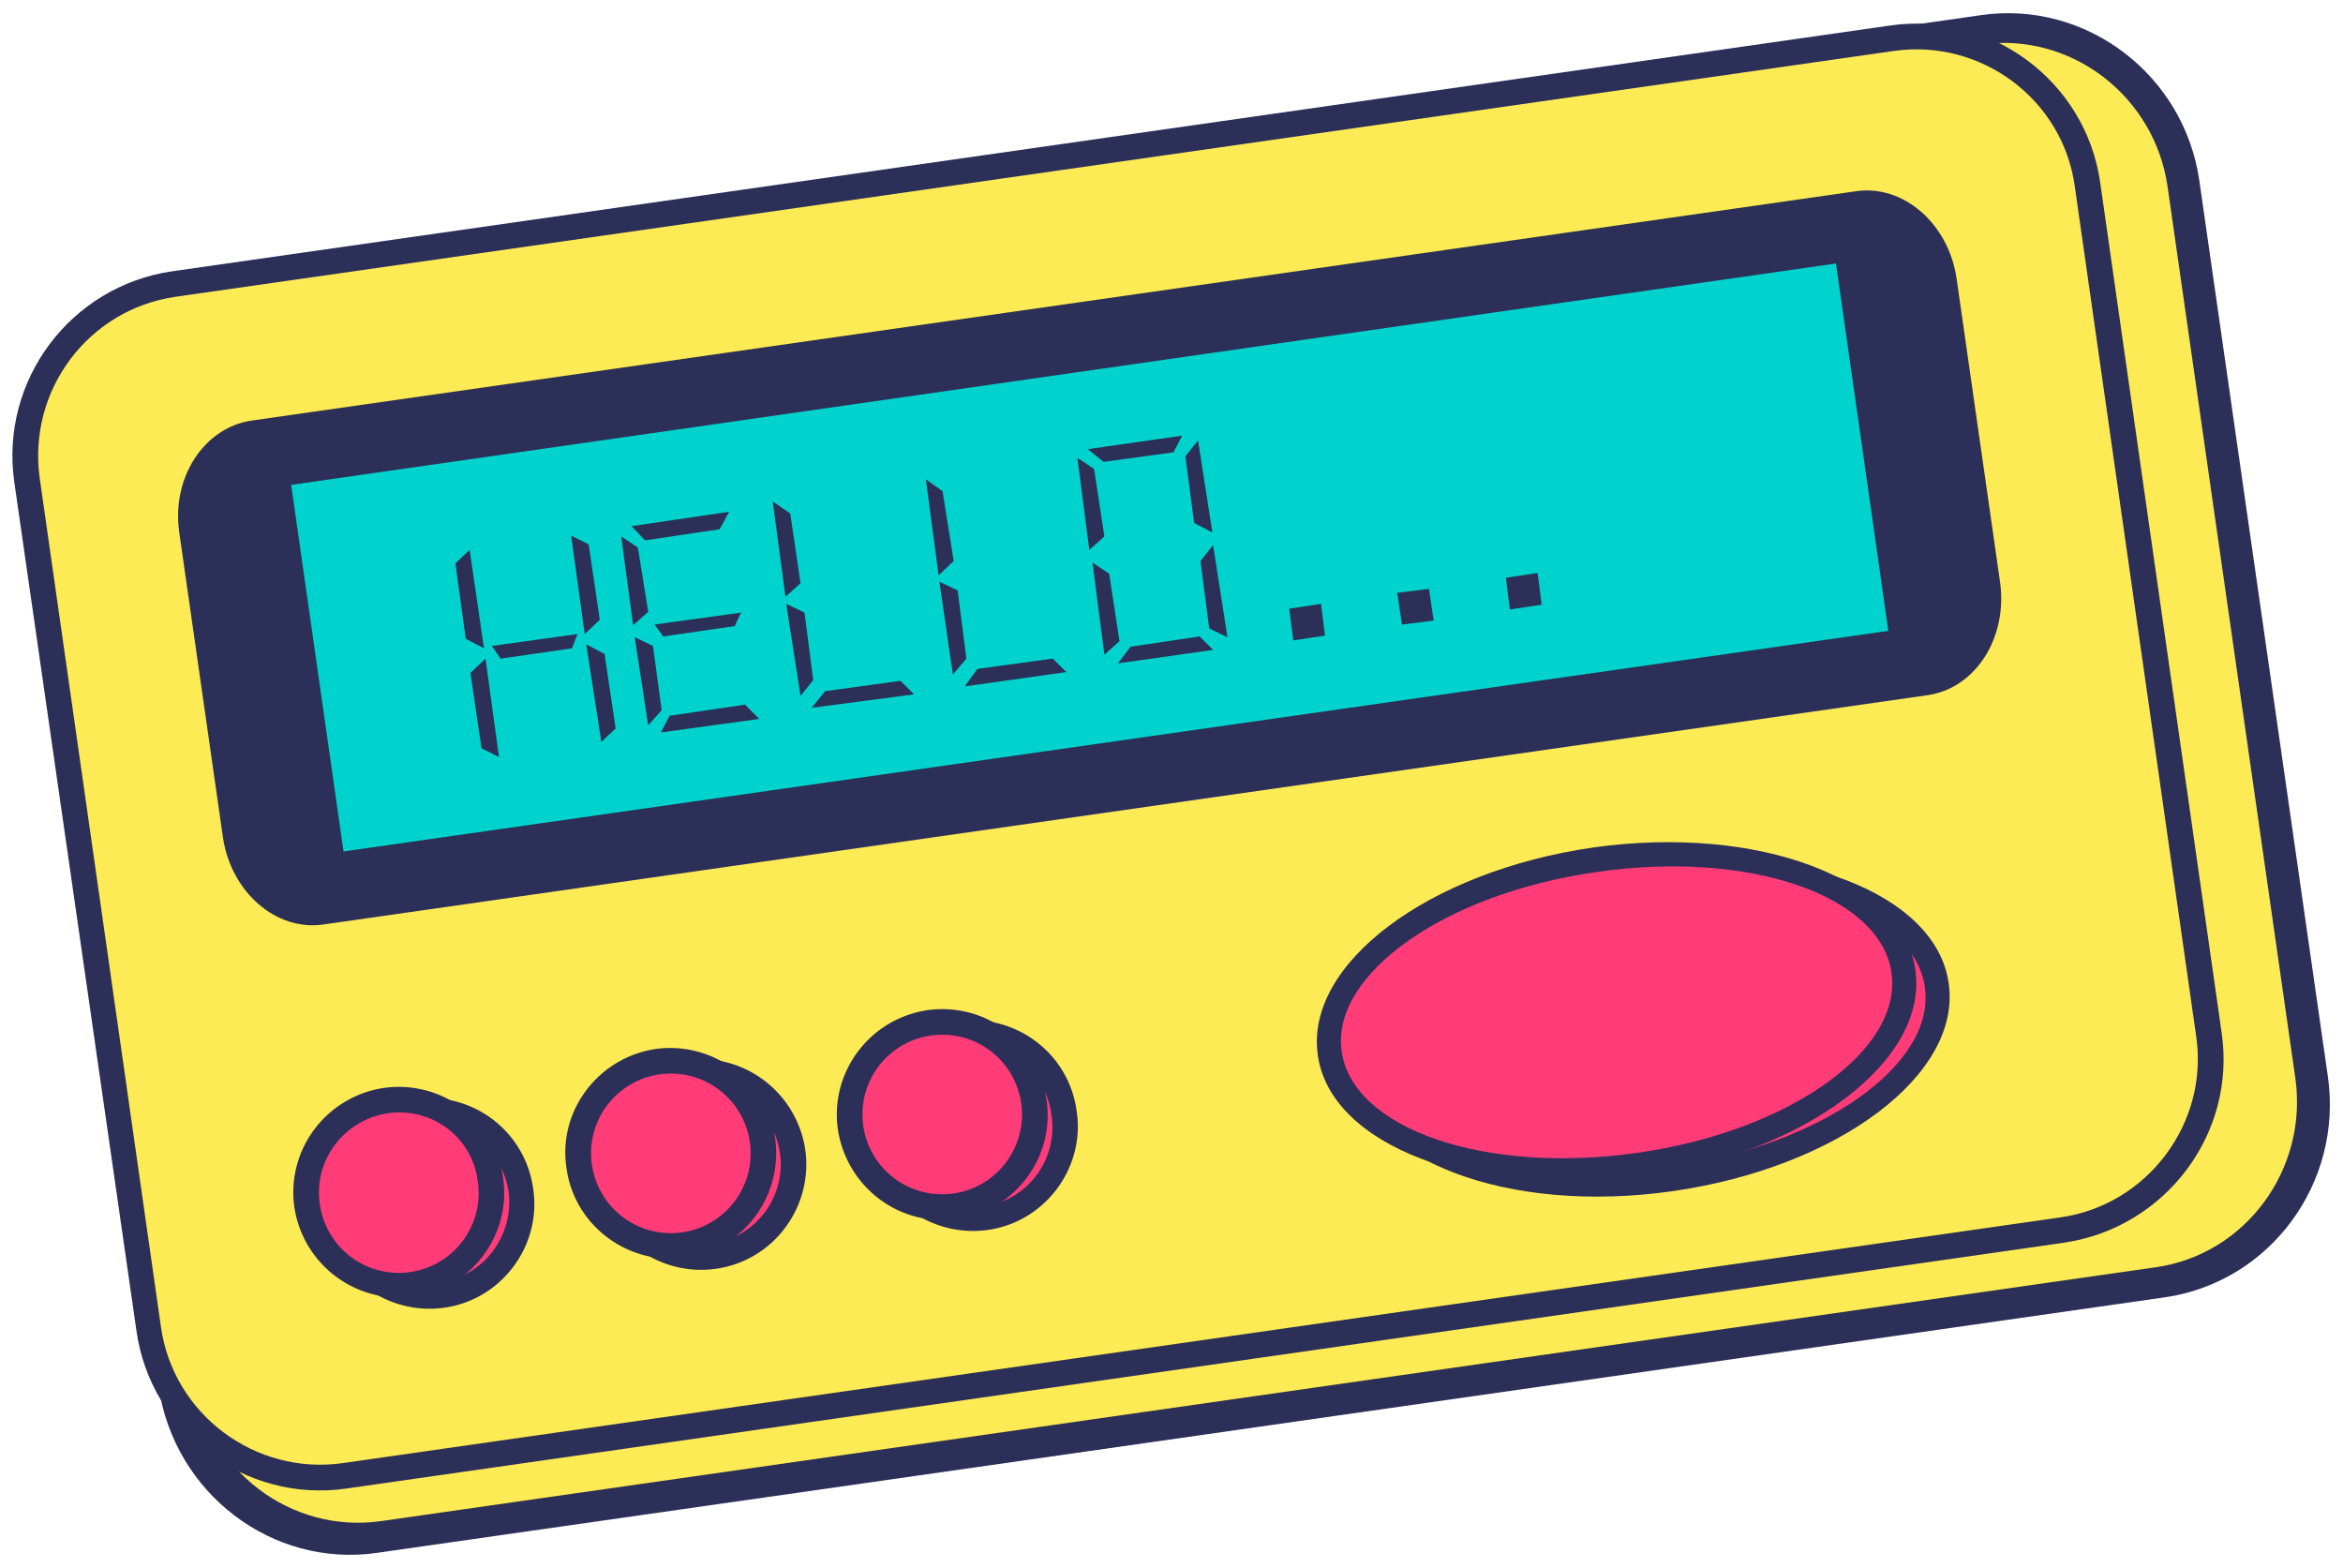
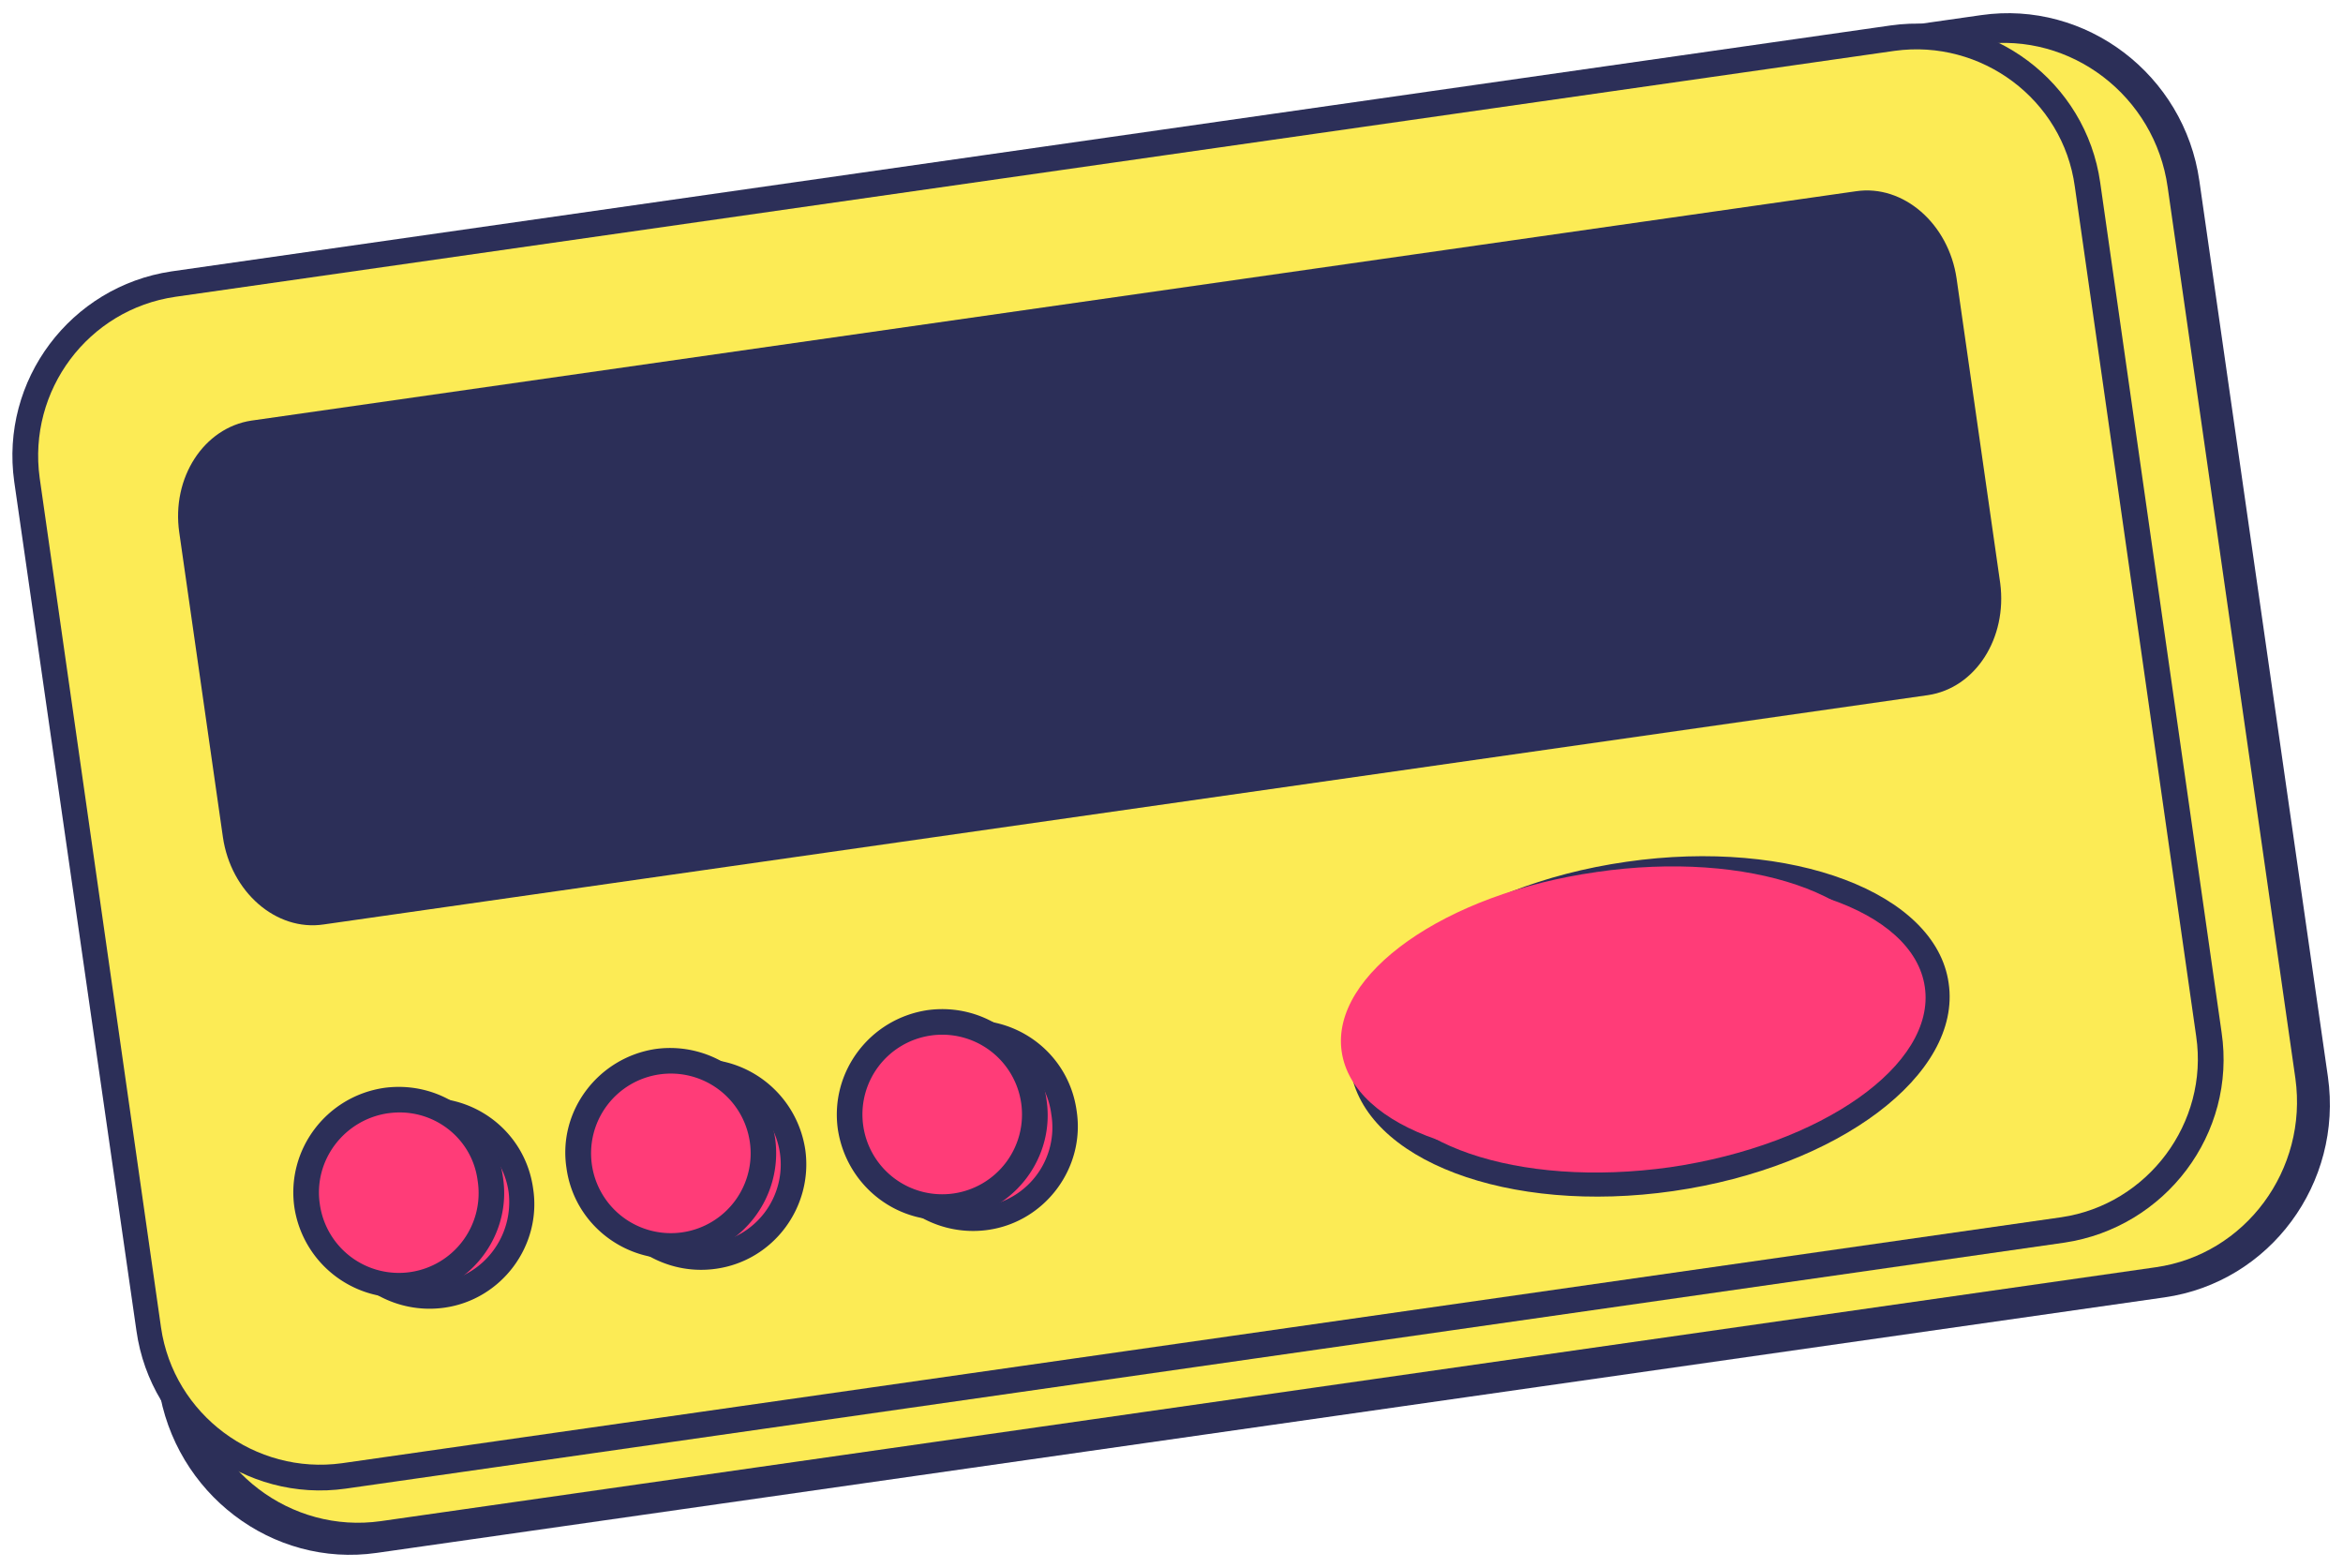
<svg xmlns="http://www.w3.org/2000/svg" data-name="Layer 1" height="1420.8" preserveAspectRatio="xMidYMid meet" version="1.0" viewBox="470.4 834.8 2123.2 1420.8" width="2123.2" zoomAndPan="magnify">
  <g id="change1_1">
    <path d="M645.8,1080,2265.73,848.5c94.91-13.66,184.06,53.93,197.72,150.28l116.48,811.76c13.66,96.35-52.48,186.22-148.11,199.88L811.89,2241.94C717,2255.61,628.54,2188,614.16,2091.67L498.4,1279.91c-13.66-96.35,52.49-186.23,147.4-199.89Z" fill="#2c2f58" fill-rule="evenodd" />
  </g>
  <g id="change2_1">
    <path d="M657.3,1105.19,2265.73,875.11c81.24-11.51,157.46,46.73,169,129.42L2550.45,1812c11.51,82.68-45.29,159.62-126.54,171.12L815.48,2213.18c-81.25,11.51-157.46-46-169-128.7L530.76,1276.31c-11.51-82.68,45.29-159.62,126.54-171.12Z" fill="#fceb55" fill-rule="evenodd" />
  </g>
  <g id="change1_2">
    <path d="M625.66,1080.74l1558.1-222.89c91.31-12.94,176.88,51,189.82,142.36l110,770.06c13.66,92-51.05,176.88-142.37,190.54L783.85,2183.7c-91.32,13-176.88-51-189.82-143.08L483.3,1271.28c-12.94-92,51.05-176.88,142.36-190.54Z" fill="#2c2f58" fill-rule="evenodd" />
  </g>
  <g id="change2_2">
    <path d="M629.26,1103.75,2187.35,880.86c78.38-10.79,152.43,43.86,163.22,122.95l110,770.06c11.5,78.37-43.86,152.43-122.23,163.93L780.25,2160.7c-78.37,10.78-152.43-43.86-163.93-122.95l-110-770.06c-10.79-79.1,43.86-152.43,123-163.94Z" fill="#fceb55" fill-rule="evenodd" />
  </g>
  <g id="change1_3">
    <path d="M698.28,1215.92l1453.84-207.8c43.14-6.47,84.13,29.48,91.32,79.09l39.54,276.1c6.47,49.62-22.29,94.91-65.43,101.38L763.71,1672.49c-43.14,6.47-84.12-29.48-91.31-79.09l-39.55-276.1c-7.19-49.61,22.29-94.91,65.43-101.38Z" fill="#2c2f58" fill-rule="evenodd" />
  </g>
  <g id="change3_1">
-     <path d="M734.24 1274.16L2134.15 1073.55 2181.6 1406.45 781.69 1606.34 734.24 1274.16z" fill="#00d3cd" fill-rule="evenodd" />
-   </g>
+     </g>
  <g id="change1_4">
    <path d="M845.68,1830.67c52.49-7.19,100.66,28.76,107.85,81.25,7.91,51.77-28.76,100.66-80.53,107.85a96.26,96.26,0,0,1-108.57-81.25c-7.19-51.77,29.48-100.66,81.25-107.85Zm492.52-70.46c52.49-7.19,100.66,28.76,107.85,81.25,7.91,51.76-28.76,100.66-80.52,107.85A96.25,96.25,0,0,1,1257,1868.06c-7.2-51.77,28.76-100.66,81.24-107.85Zm-245.9,35.23c51.77-7.19,99.94,28.76,107.85,81.25,7.19,51.77-28.76,100.66-81.24,107.85-51.77,7.19-100.67-28.76-107.86-81.25-7.19-51.77,28.76-100.66,81.25-107.85Z" fill="#2c2f58" fill-rule="evenodd" />
  </g>
  <g id="change4_1">
    <path d="M849.28,1853.68a72.25,72.25,0,0,1,82,61.11c5,39.55-22.29,76.22-61.83,82a72.26,72.26,0,0,1-82-61.11c-5.75-39.55,22.29-76.22,61.84-82Zm492.52-70.46c39.54-5.76,76.21,21.57,81.25,61.11A72.3,72.3,0,1,1,1280,1865.18c-5.75-39.54,22.29-76.21,61.84-82Zm-246.62,35.23a72.3,72.3,0,1,1-61.12,82,72.27,72.27,0,0,1,61.12-82Z" fill="#ff3c78" fill-rule="evenodd" />
  </g>
  <g id="change1_5">
    <path d="M1944.33,1615.69c149.55-21.57,280.41,28,291.92,110,12.22,82.69-99.95,166.82-249.5,188.39s-280.41-28-292.64-110.73c-11.5-82,100-166.09,250.22-187.66Z" fill="#2c2f58" fill-rule="evenodd" />
  </g>
  <g id="change4_2">
    <path d="M1947.2,1637.26c137.34-19.42,257.41,21.57,267.48,92s-93.47,143.08-230.81,163.22c-138,19.41-257.4-21.58-267.47-92s93.47-143.08,230.8-163.21Z" fill="#ff3c78" fill-rule="evenodd" />
  </g>
  <g id="change1_6">
    <path d="M896,1333.12,909,1422.27l-16.53-8.63-9.35-68.3Zm587.43,102.81,86.28-12.22-12.22-12.22-62.55,9.34Zm-27.32-194.13,85.56-12.22-7.91,15.1-63.27,8.63Zm113.6,87,13,83.41-16.54-7.91-7.91-61.12Zm-13.66-94.91,13,83.41-16.54-8.63-7.91-60.4Zm-95.63,110.73,10.79,83.4,13.66-12.22-9.35-61.11Zm-13.66-94.91,10.79,83.41,13.66-12.23-9.35-61.11Zm-102.1,207.08,92-13-12.23-12.22-68.3,9.35ZM1333.89,1446l-12.22-84.12,16.53,7.9,7.91,61.84Zm-24.45-176.88,11.51,87,13.66-12.94-10.07-63.27ZM1205.91,1476.2l92.75-12.22-12.23-12.23-68.3,9.35Zm-10.07-10.79L1182.9,1382l16.53,7.91,7.91,61.11Zm-25.17-176.15,11.51,86.28,13.66-12.23-9.35-63.27Zm-34.51,112.88-64.71,9.35-7.91-10.79,78.37-10.78Zm-66.87,96.35,89.16-12.23-12.94-12.94-68.31,10.07Zm-11.5-6.47-12.22-79.81,16.53,7.91,7.91,58.24Zm-15.1-180.47,88.44-13-8.63,15.82-67.59,10.07Zm-9.35,9.34,10.79,80.53,13.66-12.22-9.35-58.24Zm-18,186.23-13.66-88.44,16.53,8.63,10.07,67.58Zm-27.32-186.95,12.22,89.16,13.66-12.94-10.07-68.31Zm.71,102.1-64.71,9.35-7.91-11.5,77.66-10.79Zm-66.14,98.51-12.23-89.16-13.66,12.94,10.07,68.31Z" fill="#2c2f58" fill-rule="evenodd" />
  </g>
  <g id="change1_7">
-     <path d="M1638.75,1386.32l28.76-4.31,3.59,28.76-28.76,4.31Zm196.29-28,28.76-4.31,3.59,28.76-28.76,4.31Zm-98.51,13.66,28.77-3.59,4.31,28.76-28.76,3.59Z" fill="#2c2f58" fill-rule="evenodd" />
-   </g>
+     </g>
  <g id="change1_8">
    <path d="M818.36,1820.6c52.49-7.19,100.66,28.76,107.85,81.25,7.91,51.77-28.76,100.66-80.53,107.85a96.25,96.25,0,0,1-108.57-81.24c-7.19-51.77,28.76-100,81.25-107.86Zm492.52-70.46c52.49-7.19,100.66,28.76,107.85,81.25,7.91,51.77-28.76,100.66-80.53,107.85-52.48,7.91-100.66-28.76-108.57-81.25-7.19-51.77,28.76-99.94,81.25-107.85Zm-246.62,35.23a96.25,96.25,0,0,1,108.57,81.25c7.19,51.77-28.76,100.66-81.25,107.85-51.77,7.19-100.66-28.76-107.85-81.25-7.91-51.76,28.76-99.94,80.53-107.85Z" fill="#2c2f58" fill-rule="evenodd" />
  </g>
  <g id="change4_3">
    <path d="M822,1843.61c39.55-5.75,76.22,21.57,81.25,61.12a72.3,72.3,0,1,1-143.08,20.85c-5.75-39.55,22.29-76.22,61.83-82Zm491.81-70.46a72.3,72.3,0,1,1-61.12,82,72.25,72.25,0,0,1,61.12-82Zm-245.9,35.23a72.3,72.3,0,1,1-61.12,82,72.25,72.25,0,0,1,61.12-82Z" fill="#ff3c78" fill-rule="evenodd" />
  </g>
  <g id="change1_9">
-     <path d="M1914.13,1602.74c149.55-20.85,280.41,28,291.92,110.73,12.22,82.69-99.94,166.81-249.5,187.66-149.55,21.57-280.41-28-291.92-110-12.22-82.68,99.95-166.81,249.5-188.38Z" fill="#2c2f58" fill-rule="evenodd" />
-   </g>
+     </g>
  <g id="change4_4">
    <path d="M1917,1625c138-20.13,257.4,20.85,267.47,91.32s-93.47,143.8-230.8,163.21c-138,19.42-257.41-21.57-267.48-92-10.06-69.74,93.48-143.08,230.81-162.5Z" fill="#ff3c78" fill-rule="evenodd" />
  </g>
</svg>